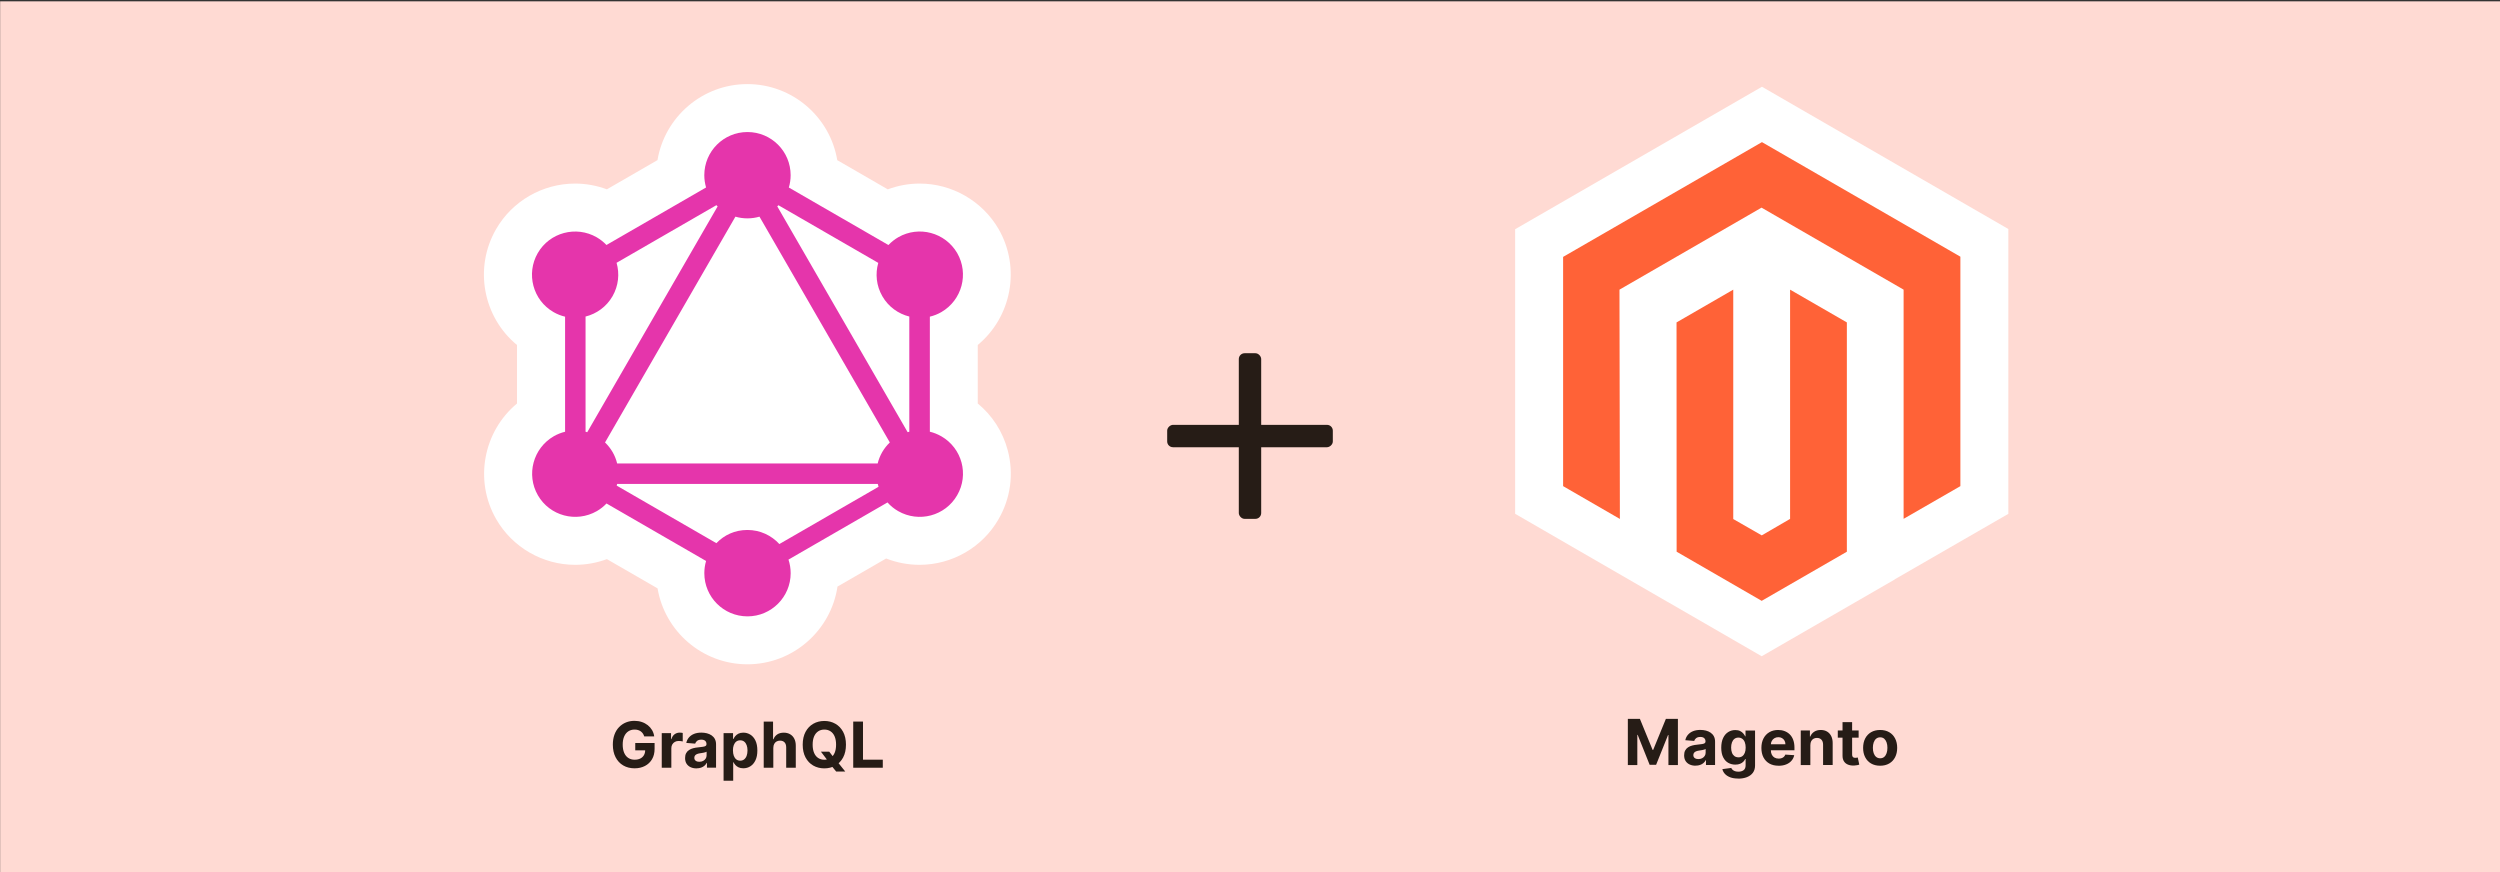
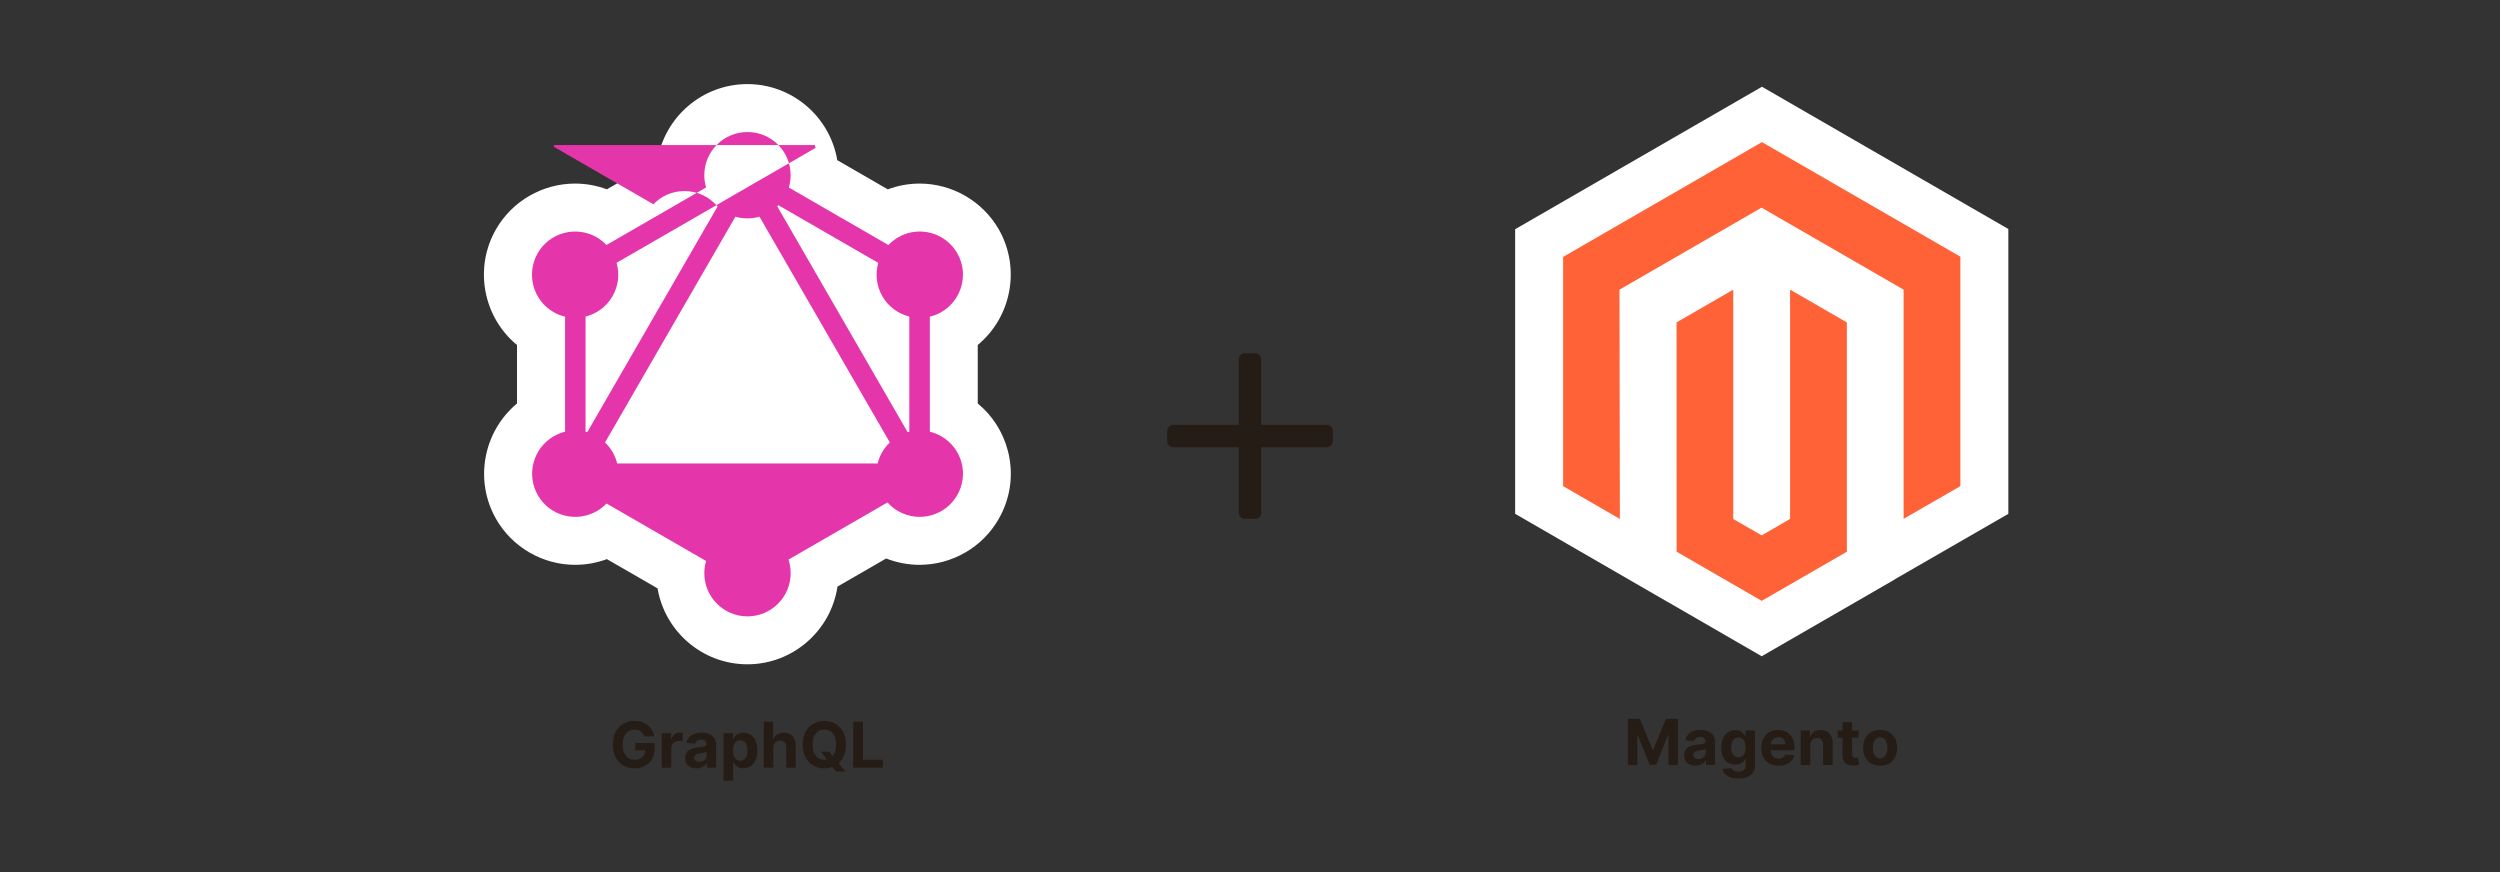
<svg xmlns="http://www.w3.org/2000/svg" id="a" viewBox="0 0 860 300">
  <rect x="0" y="0" width="860" height="300" fill="#333333" stroke="none" />
  <defs>
    <style>.b{fill:#fff;}.c{fill:#ffdad3;}.d{fill:#e535ab;}.e{fill:#ff6237;}.f{fill:#261c16;}</style>
  </defs>
-   <rect class="c" x=".05" y=".46" width="860" height="300" />
  <g>
    <g>
      <rect class="f" x="426.15" y="121.51" width="7.7" height="56.98" rx="2" ry="2" />
      <rect class="f" x="426.15" y="121.51" width="7.7" height="56.98" rx="2" ry="2" transform="translate(580 -280) rotate(90)" />
    </g>
    <g>
      <g>
        <path class="b" d="M257.11,228.52c-15.5,0-28.41-11.31-30.91-26.12l-17.43-10.06c-3.48,1.29-7.18,1.96-10.91,1.96-11.19,0-21.6-6.02-27.17-15.71-7.7-13.39-4.36-30.21,7.16-39.78v-20.13c-11.58-9.54-14.94-26.38-7.21-39.83,5.57-9.69,15.99-15.7,27.19-15.7,3.74,0,7.45,.68,10.94,1.98l17.41-10.05c2.48-14.82,15.4-26.15,30.92-26.15s28.45,11.34,30.92,26.17l17.38,10.04c3.51-1.31,7.22-1.99,10.96-1.99,11.15,0,21.56,5.99,27.16,15.64,7.74,13.47,4.38,30.32-7.17,39.88v20.13c5.02,4.14,8.61,9.7,10.31,16.08,2.16,8.09,1.02,16.53-3.19,23.78-5.53,9.62-15.95,15.64-27.15,15.64h0c-3.93,0-7.83-.75-11.48-2.18l-16.74,9.66c-2.24,15.11-15.29,26.74-31.01,26.74Z" />
-         <path class="d" d="M323.78,150.07c-1.26-.72-2.57-1.24-3.91-1.56v-39.58c1.36-.32,2.69-.84,3.96-1.57,7.1-4.13,9.53-13.19,5.45-20.29-4.13-7.1-13.19-9.53-20.29-5.45-1.28,.74-2.4,1.65-3.37,2.67l-34.26-19.78c.4-1.34,.62-2.77,.62-4.24,0-8.21-6.64-14.85-14.85-14.85s-14.85,6.64-14.85,14.85c0,1.47,.22,2.88,.61,4.22l-34.27,19.79c-.96-1.01-2.08-1.91-3.35-2.65-7.1-4.08-16.21-1.66-20.29,5.45-4.08,7.1-1.66,16.21,5.45,20.29,1.27,.73,2.6,1.25,3.96,1.57v39.58c-1.34,.33-2.66,.84-3.91,1.56-7.1,4.13-9.53,13.19-5.45,20.29,4.08,7.1,13.15,9.53,20.29,5.45,1.26-.73,2.37-1.62,3.32-2.62l34.25,19.78c-.39,1.33-.6,2.74-.6,4.2,0,8.21,6.64,14.85,14.85,14.85s14.85-6.68,14.85-14.85c0-1.64-.27-3.21-.75-4.68l34.06-19.66c1.03,1.16,2.25,2.17,3.67,2.98,7.1,4.08,16.21,1.66,20.29-5.45,4.13-7.1,1.7-16.17-5.45-20.29Zm-111.48,9.36c-.33-1.34-.84-2.66-1.56-3.91-.73-1.25-1.61-2.36-2.61-3.31l44.85-77.68c1.31,.38,2.7,.59,4.13,.59s2.83-.21,4.15-.59l44.84,77.67c-1,.96-1.89,2.07-2.62,3.33-.72,1.26-1.24,2.57-1.56,3.91h-89.62Zm89.82-69c-1.06,3.73-.68,7.86,1.41,11.48,2.09,3.64,5.5,6.04,9.27,6.98v39.63c-.19,.05-.38,.1-.57,.15l-44.85-77.68c.13-.13,.27-.26,.4-.39l34.34,19.83Zm-55.68-19.85c.14,.14,.28,.28,.42,.42l-44.85,77.68c-.19-.06-.39-.11-.58-.16v-39.63c3.78-.94,7.18-3.35,9.27-6.98,2.09-3.63,2.47-7.77,1.4-11.51l34.34-19.82Zm21.66,116.58c-2.71-2.98-6.63-4.85-10.98-4.85s-7.99,1.74-10.69,4.54l-34.29-19.8c.05-.19,.11-.38,.15-.57h89.66c.08,.33,.17,.65,.27,.97l-34.12,19.7Z" />
+         <path class="d" d="M323.78,150.07c-1.26-.72-2.57-1.24-3.91-1.56v-39.58c1.36-.32,2.69-.84,3.96-1.57,7.1-4.13,9.53-13.19,5.45-20.29-4.13-7.1-13.19-9.53-20.29-5.45-1.28,.74-2.4,1.65-3.37,2.67l-34.26-19.78c.4-1.34,.62-2.77,.62-4.24,0-8.21-6.64-14.85-14.85-14.85s-14.85,6.64-14.85,14.85c0,1.47,.22,2.88,.61,4.22l-34.27,19.79c-.96-1.01-2.08-1.91-3.35-2.65-7.1-4.08-16.21-1.66-20.29,5.45-4.08,7.1-1.66,16.21,5.45,20.29,1.27,.73,2.6,1.25,3.96,1.57v39.58c-1.34,.33-2.66,.84-3.91,1.56-7.1,4.13-9.53,13.19-5.45,20.29,4.08,7.1,13.15,9.53,20.29,5.45,1.26-.73,2.37-1.62,3.32-2.62l34.25,19.78c-.39,1.33-.6,2.74-.6,4.2,0,8.21,6.64,14.85,14.85,14.85s14.85-6.68,14.85-14.85c0-1.64-.27-3.21-.75-4.68l34.06-19.66c1.03,1.16,2.25,2.17,3.67,2.98,7.1,4.08,16.21,1.66,20.29-5.45,4.13-7.1,1.7-16.17-5.45-20.29Zm-111.48,9.36c-.33-1.34-.84-2.66-1.56-3.91-.73-1.25-1.61-2.36-2.61-3.31l44.85-77.68c1.31,.38,2.7,.59,4.13,.59s2.83-.21,4.15-.59l44.84,77.67c-1,.96-1.89,2.07-2.62,3.33-.72,1.26-1.24,2.57-1.56,3.91h-89.62Zm89.82-69c-1.06,3.73-.68,7.86,1.41,11.48,2.09,3.64,5.5,6.04,9.27,6.98v39.63c-.19,.05-.38,.1-.57,.15l-44.85-77.68c.13-.13,.27-.26,.4-.39l34.34,19.83Zm-55.68-19.85c.14,.14,.28,.28,.42,.42l-44.85,77.68c-.19-.06-.39-.11-.58-.16v-39.63c3.78-.94,7.18-3.35,9.27-6.98,2.09-3.63,2.47-7.77,1.4-11.51l34.34-19.82Zc-2.71-2.98-6.63-4.85-10.98-4.85s-7.99,1.74-10.69,4.54l-34.29-19.8c.05-.19,.11-.38,.15-.57h89.66c.08,.33,.17,.65,.27,.97l-34.12,19.7Z" />
      </g>
      <g>
        <path class="f" d="M221.62,253.35c-.11-.38-.26-.71-.46-1s-.44-.54-.72-.75-.6-.36-.96-.47c-.36-.11-.76-.16-1.19-.16-.81,0-1.52,.2-2.14,.6-.61,.4-1.09,.99-1.43,1.76s-.51,1.71-.51,2.81,.17,2.05,.5,2.82c.34,.78,.81,1.37,1.43,1.77,.62,.41,1.34,.61,2.18,.61,.76,0,1.41-.14,1.95-.41,.54-.27,.95-.66,1.24-1.15,.29-.5,.43-1.08,.43-1.76l.68,.1h-4.09v-2.53h6.65v2c0,1.4-.29,2.59-.88,3.59-.59,1-1.4,1.77-2.44,2.31-1.03,.54-2.22,.81-3.55,.81-1.49,0-2.8-.33-3.92-.99-1.13-.66-2-1.6-2.63-2.82-.63-1.22-.94-2.66-.94-4.34,0-1.29,.19-2.44,.56-3.45,.37-1.01,.9-1.87,1.58-2.57s1.47-1.24,2.37-1.61c.9-.37,1.87-.55,2.92-.55,.9,0,1.74,.13,2.51,.39,.78,.26,1.46,.63,2.07,1.1,.6,.48,1.09,1.04,1.48,1.69,.38,.65,.63,1.37,.74,2.16h-3.41Z" />
        <path class="f" d="M227.64,264.1v-11.91h3.2v2.08h.12c.22-.74,.58-1.3,1.09-1.68,.51-.38,1.1-.57,1.77-.57,.17,0,.34,.01,.54,.03,.19,.02,.36,.05,.5,.08v2.93c-.16-.05-.37-.09-.64-.12-.27-.04-.52-.05-.75-.05-.49,0-.92,.1-1.3,.31-.38,.21-.68,.5-.9,.87-.22,.37-.33,.8-.33,1.29v6.74h-3.3Z" />
        <path class="f" d="M239.63,264.33c-.76,0-1.44-.13-2.03-.4-.59-.27-1.06-.66-1.41-1.19-.34-.52-.52-1.18-.52-1.97,0-.66,.12-1.22,.36-1.67,.24-.45,.57-.81,.99-1.09s.9-.48,1.43-.62c.54-.14,1.1-.24,1.69-.29,.69-.07,1.25-.14,1.68-.21,.42-.06,.73-.16,.92-.29,.19-.13,.29-.32,.29-.57v-.05c0-.49-.15-.87-.46-1.14s-.74-.4-1.31-.4c-.59,0-1.07,.13-1.42,.39-.35,.26-.58,.59-.7,.98l-3.06-.25c.16-.72,.46-1.35,.92-1.88,.46-.53,1.04-.94,1.76-1.23s1.56-.43,2.51-.43c.66,0,1.3,.08,1.9,.23s1.15,.4,1.62,.72c.47,.33,.85,.74,1.12,1.25,.27,.51,.41,1.12,.41,1.83v8.03h-3.13v-1.65h-.09c-.19,.37-.45,.7-.77,.98-.32,.28-.71,.5-1.16,.66-.45,.16-.97,.24-1.56,.24Zm.95-2.28c.49,0,.92-.1,1.29-.29,.37-.19,.66-.46,.88-.79s.32-.71,.32-1.12v-1.26c-.1,.07-.24,.13-.42,.18-.18,.05-.38,.1-.6,.15-.22,.04-.44,.08-.67,.12-.22,.03-.42,.06-.6,.09-.39,.06-.73,.15-1.02,.27s-.51,.29-.67,.5c-.16,.21-.24,.47-.24,.78,0,.45,.16,.79,.49,1.03,.33,.24,.75,.35,1.25,.35Z" />
        <path class="f" d="M248.91,268.57v-16.38h3.26v2h.15c.14-.32,.36-.65,.63-.98,.28-.33,.64-.61,1.09-.84,.45-.22,1-.34,1.67-.34,.87,0,1.67,.23,2.4,.68,.73,.45,1.32,1.13,1.76,2.04,.44,.91,.66,2.04,.66,3.41s-.21,2.45-.64,3.36c-.43,.91-1.01,1.6-1.74,2.07-.73,.47-1.55,.7-2.45,.7-.64,0-1.19-.11-1.63-.32s-.81-.48-1.1-.8c-.28-.32-.5-.65-.65-.98h-.1v6.38h-3.3Zm3.23-10.42c0,.71,.1,1.33,.29,1.85,.2,.53,.48,.94,.85,1.23s.82,.44,1.36,.44,.99-.15,1.36-.45c.37-.3,.66-.71,.85-1.24s.29-1.14,.29-1.83-.1-1.29-.29-1.81c-.19-.52-.47-.93-.85-1.23-.37-.29-.83-.44-1.37-.44s-.99,.14-1.36,.43-.65,.69-.85,1.21c-.2,.52-.29,1.14-.29,1.85Z" />
        <path class="f" d="M266.02,257.22v6.89h-3.3v-15.88h3.21v6.07h.14c.27-.7,.7-1.25,1.3-1.66,.6-.4,1.35-.6,2.26-.6,.83,0,1.55,.18,2.17,.54s1.1,.87,1.44,1.54c.34,.67,.51,1.47,.51,2.4v7.58h-3.3v-7c0-.73-.18-1.31-.55-1.71s-.9-.61-1.57-.61c-.45,0-.85,.1-1.19,.29-.34,.19-.61,.47-.81,.83s-.29,.8-.3,1.31Z" />
        <path class="f" d="M291.01,256.16c0,1.73-.33,3.21-.98,4.42-.65,1.21-1.54,2.14-2.67,2.78s-2.39,.96-3.79,.96-2.68-.32-3.8-.96c-1.12-.64-2.01-1.57-2.66-2.78-.65-1.21-.98-2.69-.98-4.41s.33-3.21,.98-4.42c.65-1.21,1.54-2.14,2.66-2.78,1.12-.64,2.39-.96,3.8-.96s2.66,.32,3.79,.96,2.01,1.57,2.67,2.78c.65,1.21,.98,2.69,.98,4.42Zm-3.4,0c0-1.12-.17-2.07-.5-2.84-.33-.77-.8-1.35-1.41-1.75-.6-.4-1.31-.6-2.12-.6s-1.52,.2-2.12,.6c-.6,.4-1.07,.98-1.41,1.75-.33,.77-.5,1.72-.5,2.84s.17,2.07,.5,2.84c.33,.77,.8,1.36,1.41,1.75,.6,.4,1.31,.6,2.12,.6s1.52-.2,2.12-.6c.6-.4,1.07-.98,1.41-1.75,.33-.77,.5-1.72,.5-2.84Zm-5.2,2.42h2.85l1.43,1.85,1.41,1.64,2.66,3.33h-3.13l-1.83-2.25-.94-1.33-2.46-3.24Z" />
        <path class="f" d="M293.51,264.1v-15.88h3.36v13.11h6.81v2.77h-10.17Z" />
      </g>
    </g>
    <g>
      <g>
        <polygon class="b" points="690.87 78.78 606.11 29.84 521.21 78.85 521.21 176.75 573.79 207.14 573.79 207.12 606.02 225.75 651.82 199.32 651.82 199.27 690.87 176.76 690.87 78.78" />
        <polygon class="e" points="606.11 48.89 537.71 88.37 537.71 167.23 557.24 178.52 557.1 99.64 605.97 71.43 654.84 99.64 654.84 178.48 674.37 167.23 674.37 88.3 606.11 48.89" />
        <polygon class="e" points="615.79 178.5 606.04 184.17 596.24 178.55 596.24 99.64 576.73 110.91 576.76 189.79 606.02 206.69 635.32 189.79 635.32 110.91 615.79 99.64 615.79 178.5" />
      </g>
      <g>
        <path class="f" d="M559.99,247.3h4.14l4.37,10.67h.19l4.37-10.67h4.14v15.88h-3.26v-10.34h-.13l-4.11,10.26h-2.22l-4.11-10.3h-.13v10.38h-3.26v-15.88Z" />
        <path class="f" d="M583.3,263.4c-.76,0-1.44-.13-2.03-.4-.59-.27-1.06-.66-1.41-1.19-.34-.52-.52-1.18-.52-1.97,0-.66,.12-1.22,.36-1.67,.24-.45,.57-.81,.99-1.09s.9-.48,1.43-.62c.54-.14,1.1-.24,1.69-.29,.69-.07,1.25-.14,1.67-.21,.42-.06,.73-.16,.92-.29,.19-.13,.29-.32,.29-.57v-.05c0-.49-.15-.87-.46-1.14s-.74-.4-1.31-.4c-.59,0-1.07,.13-1.42,.39s-.58,.59-.7,.98l-3.06-.25c.16-.72,.46-1.35,.92-1.88,.46-.53,1.04-.94,1.76-1.23,.72-.29,1.56-.43,2.51-.43,.66,0,1.3,.08,1.9,.23s1.15,.4,1.62,.72c.47,.33,.85,.74,1.12,1.25,.27,.51,.41,1.12,.41,1.83v8.03h-3.13v-1.65h-.09c-.19,.37-.45,.7-.77,.98-.32,.28-.71,.5-1.16,.66-.45,.16-.97,.24-1.56,.24Zm.95-2.28c.49,0,.92-.1,1.29-.29,.37-.19,.66-.46,.88-.79s.32-.71,.32-1.12v-1.26c-.1,.07-.24,.13-.42,.18-.18,.05-.38,.1-.6,.15-.22,.04-.45,.08-.67,.12-.22,.03-.42,.06-.61,.09-.39,.06-.73,.15-1.02,.27-.29,.12-.51,.29-.67,.5-.16,.21-.24,.47-.24,.78,0,.45,.16,.79,.49,1.03s.75,.35,1.25,.35Z" />
        <path class="f" d="M597.94,267.82c-1.07,0-1.99-.14-2.75-.43-.76-.29-1.37-.68-1.82-1.17-.45-.49-.74-1.04-.88-1.64l3.06-.41c.09,.22,.24,.42,.44,.62,.2,.19,.47,.35,.8,.48,.33,.12,.74,.19,1.22,.19,.72,0,1.31-.17,1.78-.51,.47-.34,.7-.9,.7-1.68v-2.18h-.14c-.14,.33-.36,.64-.65,.94-.29,.29-.66,.54-1.12,.72-.46,.19-1,.28-1.63,.28-.89,0-1.71-.21-2.44-.62s-1.31-1.05-1.75-1.92c-.43-.86-.65-1.95-.65-3.27s.22-2.48,.66-3.38c.44-.91,1.03-1.58,1.76-2.03s1.53-.67,2.41-.67c.67,0,1.23,.11,1.67,.34,.45,.23,.81,.5,1.09,.84,.28,.33,.49,.66,.64,.98h.12v-2h3.28v12.03c0,.99-.25,1.82-.74,2.49-.5,.67-1.18,1.17-2.06,1.52-.88,.34-1.88,.51-3.02,.51Zm.07-7.29c.53,0,.98-.13,1.35-.4,.37-.27,.65-.65,.85-1.15s.3-1.1,.3-1.8-.1-1.3-.29-1.82-.48-.91-.85-1.2c-.37-.28-.83-.43-1.36-.43s-1,.15-1.37,.44-.65,.7-.84,1.21c-.19,.52-.29,1.11-.29,1.79s.1,1.28,.29,1.78c.19,.5,.48,.88,.85,1.16,.37,.27,.83,.41,1.37,.41Z" />
        <path class="f" d="M611.83,263.41c-1.22,0-2.28-.25-3.16-.75s-1.56-1.21-2.04-2.12c-.48-.92-.71-2-.71-3.26s.24-2.3,.71-3.23c.48-.93,1.15-1.65,2.01-2.16,.87-.52,1.88-.78,3.05-.78,.79,0,1.52,.12,2.2,.38s1.27,.63,1.78,1.13c.51,.5,.91,1.13,1.19,1.89,.28,.76,.43,1.64,.43,2.66v.91h-10.06v-2.05h6.95c0-.48-.1-.9-.31-1.26s-.49-.66-.86-.87c-.36-.21-.79-.31-1.27-.31s-.95,.12-1.33,.35c-.39,.23-.69,.54-.9,.92-.22,.38-.33,.81-.33,1.28v1.95c0,.59,.11,1.1,.33,1.53s.53,.76,.93,.99c.4,.23,.88,.35,1.43,.35,.37,0,.7-.05,1.01-.16,.31-.1,.57-.26,.78-.46,.22-.21,.38-.46,.5-.76l3.06,.2c-.16,.73-.47,1.37-.95,1.92-.48,.55-1.09,.97-1.85,1.27-.75,.3-1.62,.45-2.6,.45Z" />
        <path class="f" d="M622.76,256.29v6.89h-3.3v-11.91h3.15v2.1h.14c.26-.69,.71-1.24,1.33-1.65,.62-.41,1.37-.61,2.26-.61,.83,0,1.55,.18,2.16,.54s1.09,.88,1.43,1.55c.34,.67,.51,1.47,.51,2.39v7.58h-3.3v-7c0-.73-.18-1.3-.56-1.71s-.9-.62-1.56-.62c-.45,0-.84,.1-1.17,.29-.34,.19-.6,.47-.79,.83-.19,.36-.29,.8-.29,1.31Z" />
        <path class="f" d="M639.37,251.27v2.48h-7.17v-2.48h7.17Zm-5.54-2.85h3.3v11.11c0,.3,.05,.54,.14,.71s.22,.29,.39,.35c.17,.07,.36,.1,.58,.1,.16,0,.31-.01,.47-.04s.27-.05,.36-.07l.52,2.46c-.17,.05-.4,.11-.7,.18-.3,.07-.67,.11-1.09,.13-.8,.03-1.49-.08-2.09-.32-.6-.24-1.06-.62-1.39-1.13s-.49-1.16-.49-1.94v-11.54Z" />
        <path class="f" d="M646.77,263.41c-1.2,0-2.25-.26-3.12-.77-.88-.51-1.55-1.23-2.03-2.16s-.71-1.99-.71-3.21,.24-2.31,.71-3.23,1.15-1.64,2.03-2.16c.88-.51,1.92-.77,3.12-.77s2.25,.26,3.12,.77c.88,.51,1.55,1.23,2.03,2.16s.71,2,.71,3.23-.24,2.29-.71,3.21-1.15,1.64-2.03,2.16c-.88,.51-1.92,.77-3.12,.77Zm.02-2.56c.55,0,1.01-.16,1.37-.47s.64-.74,.83-1.28c.19-.54,.28-1.16,.28-1.85s-.09-1.31-.28-1.85c-.19-.54-.47-.97-.83-1.29-.37-.31-.83-.47-1.37-.47s-1.02,.16-1.39,.47c-.38,.32-.66,.75-.85,1.29s-.28,1.16-.28,1.85,.09,1.31,.28,1.85,.47,.97,.85,1.28c.37,.31,.84,.47,1.39,.47Z" />
      </g>
    </g>
  </g>
</svg>